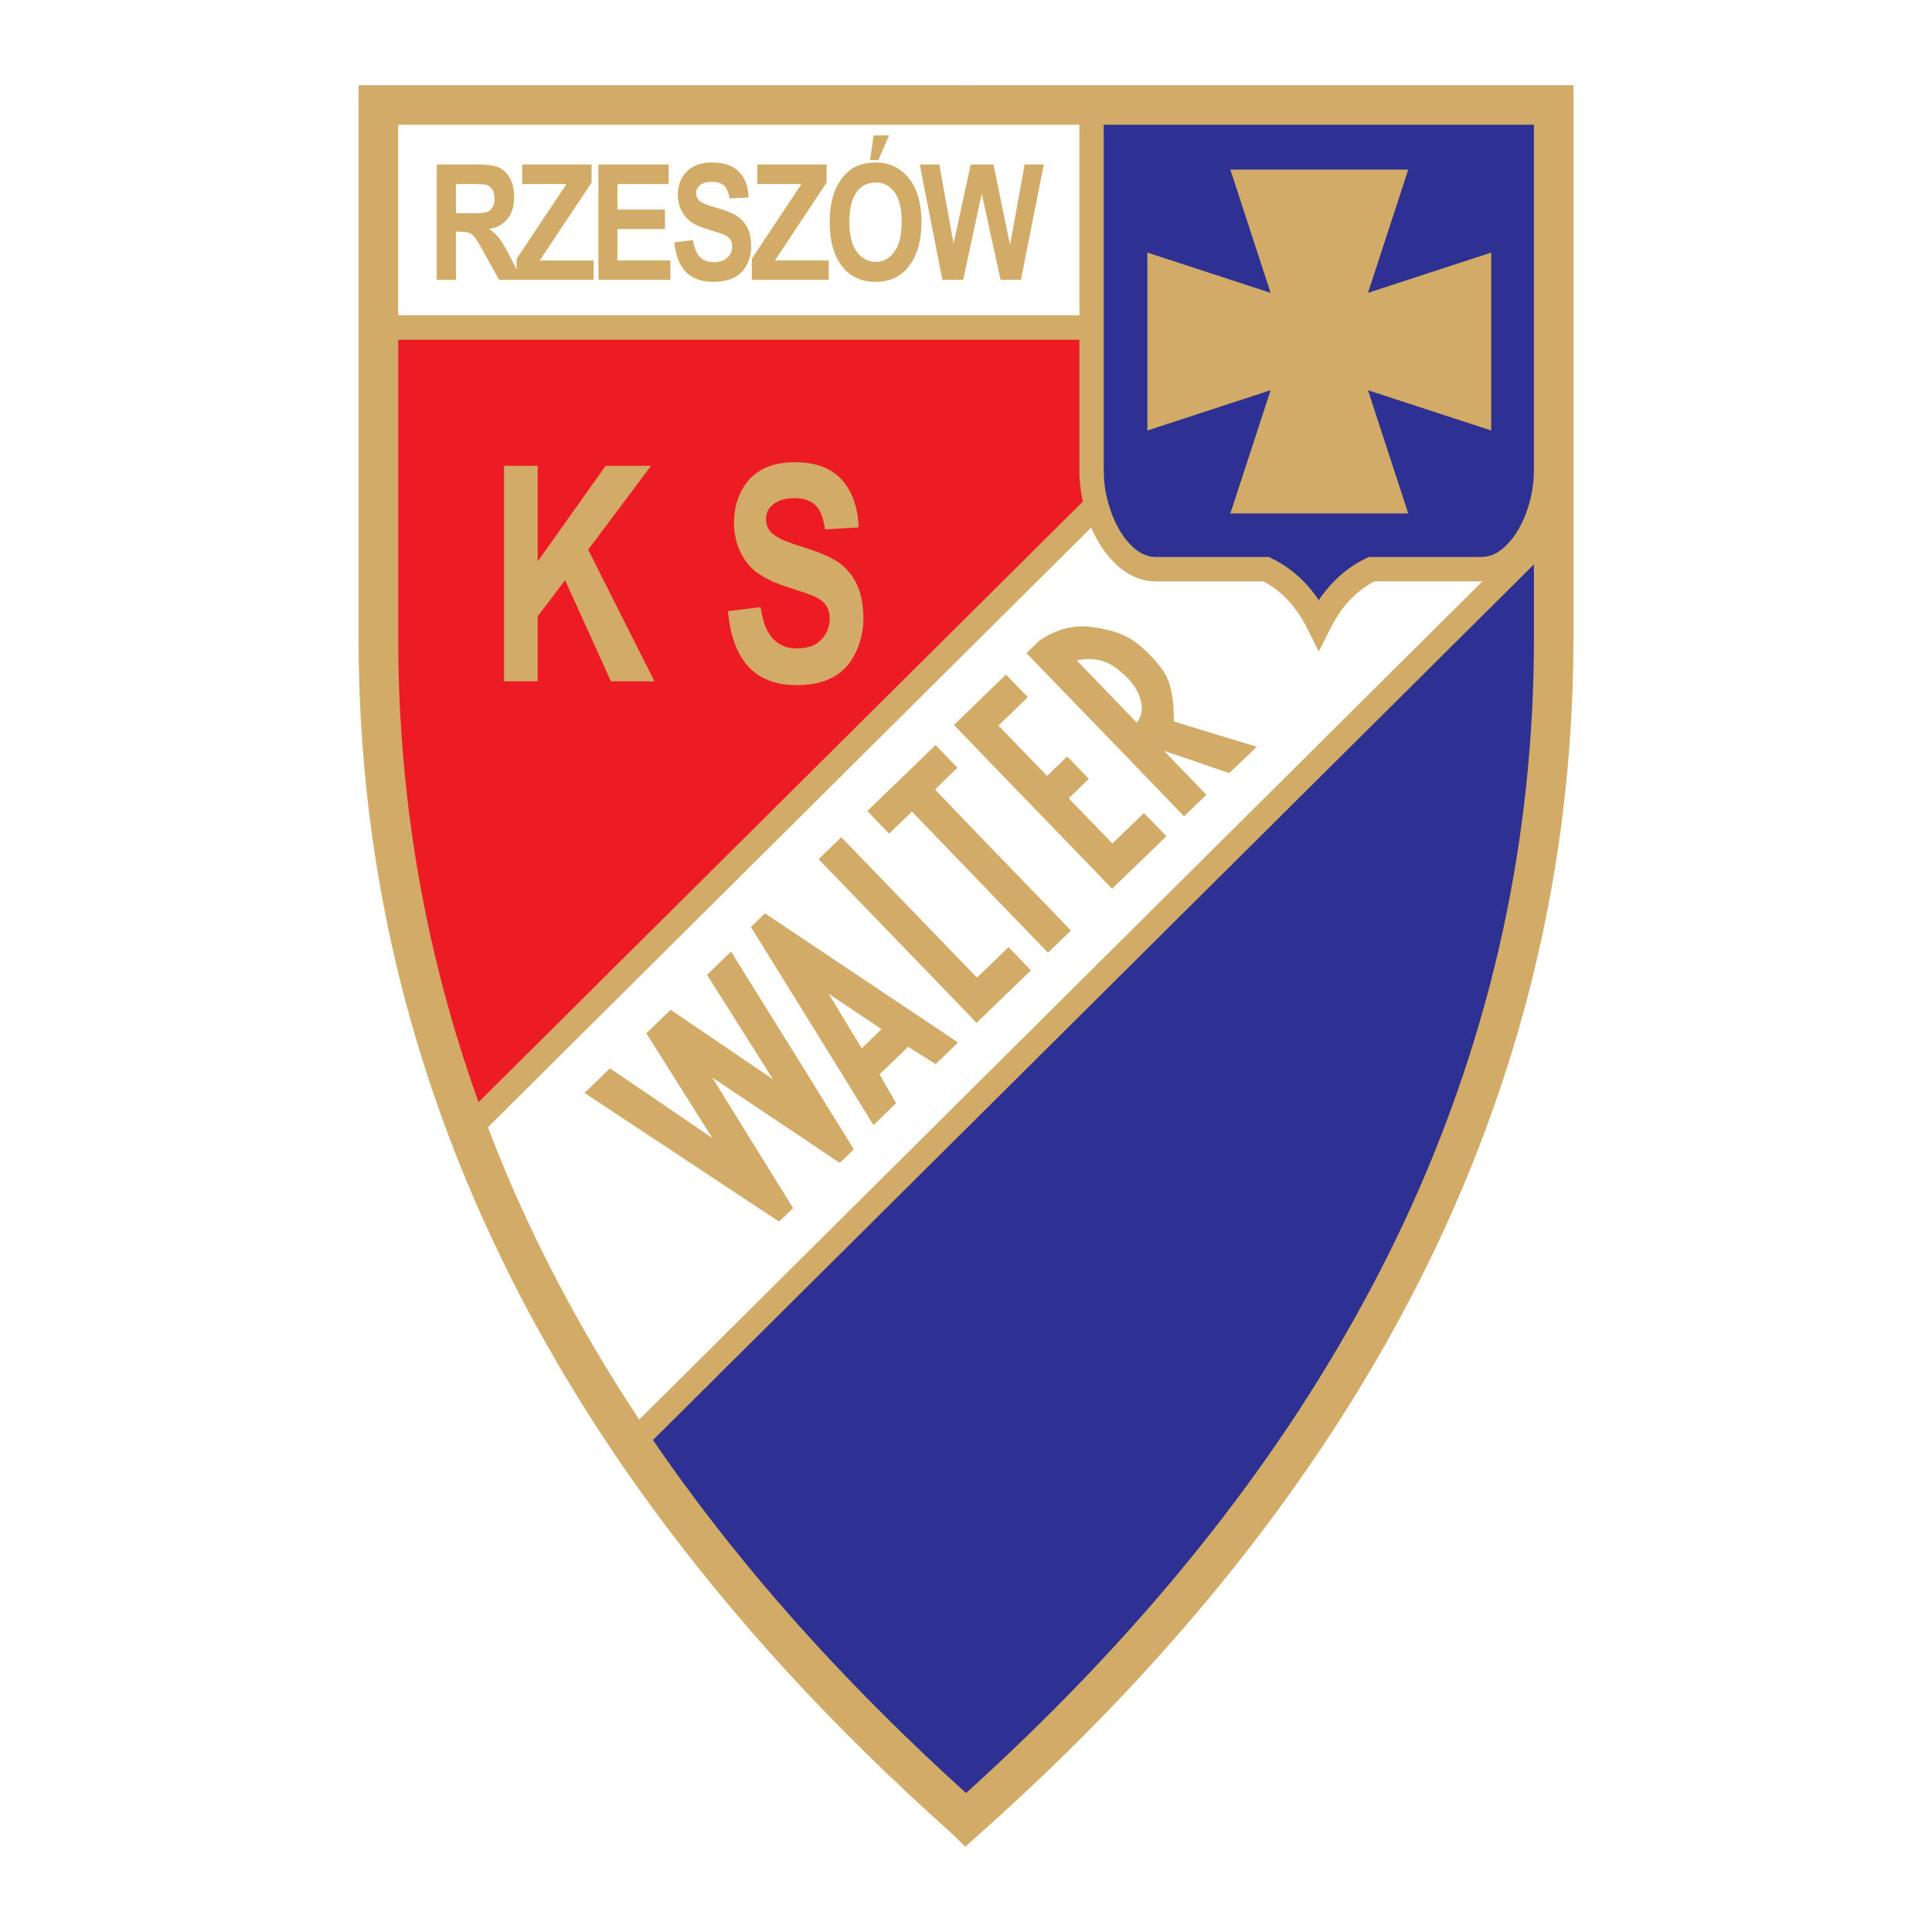
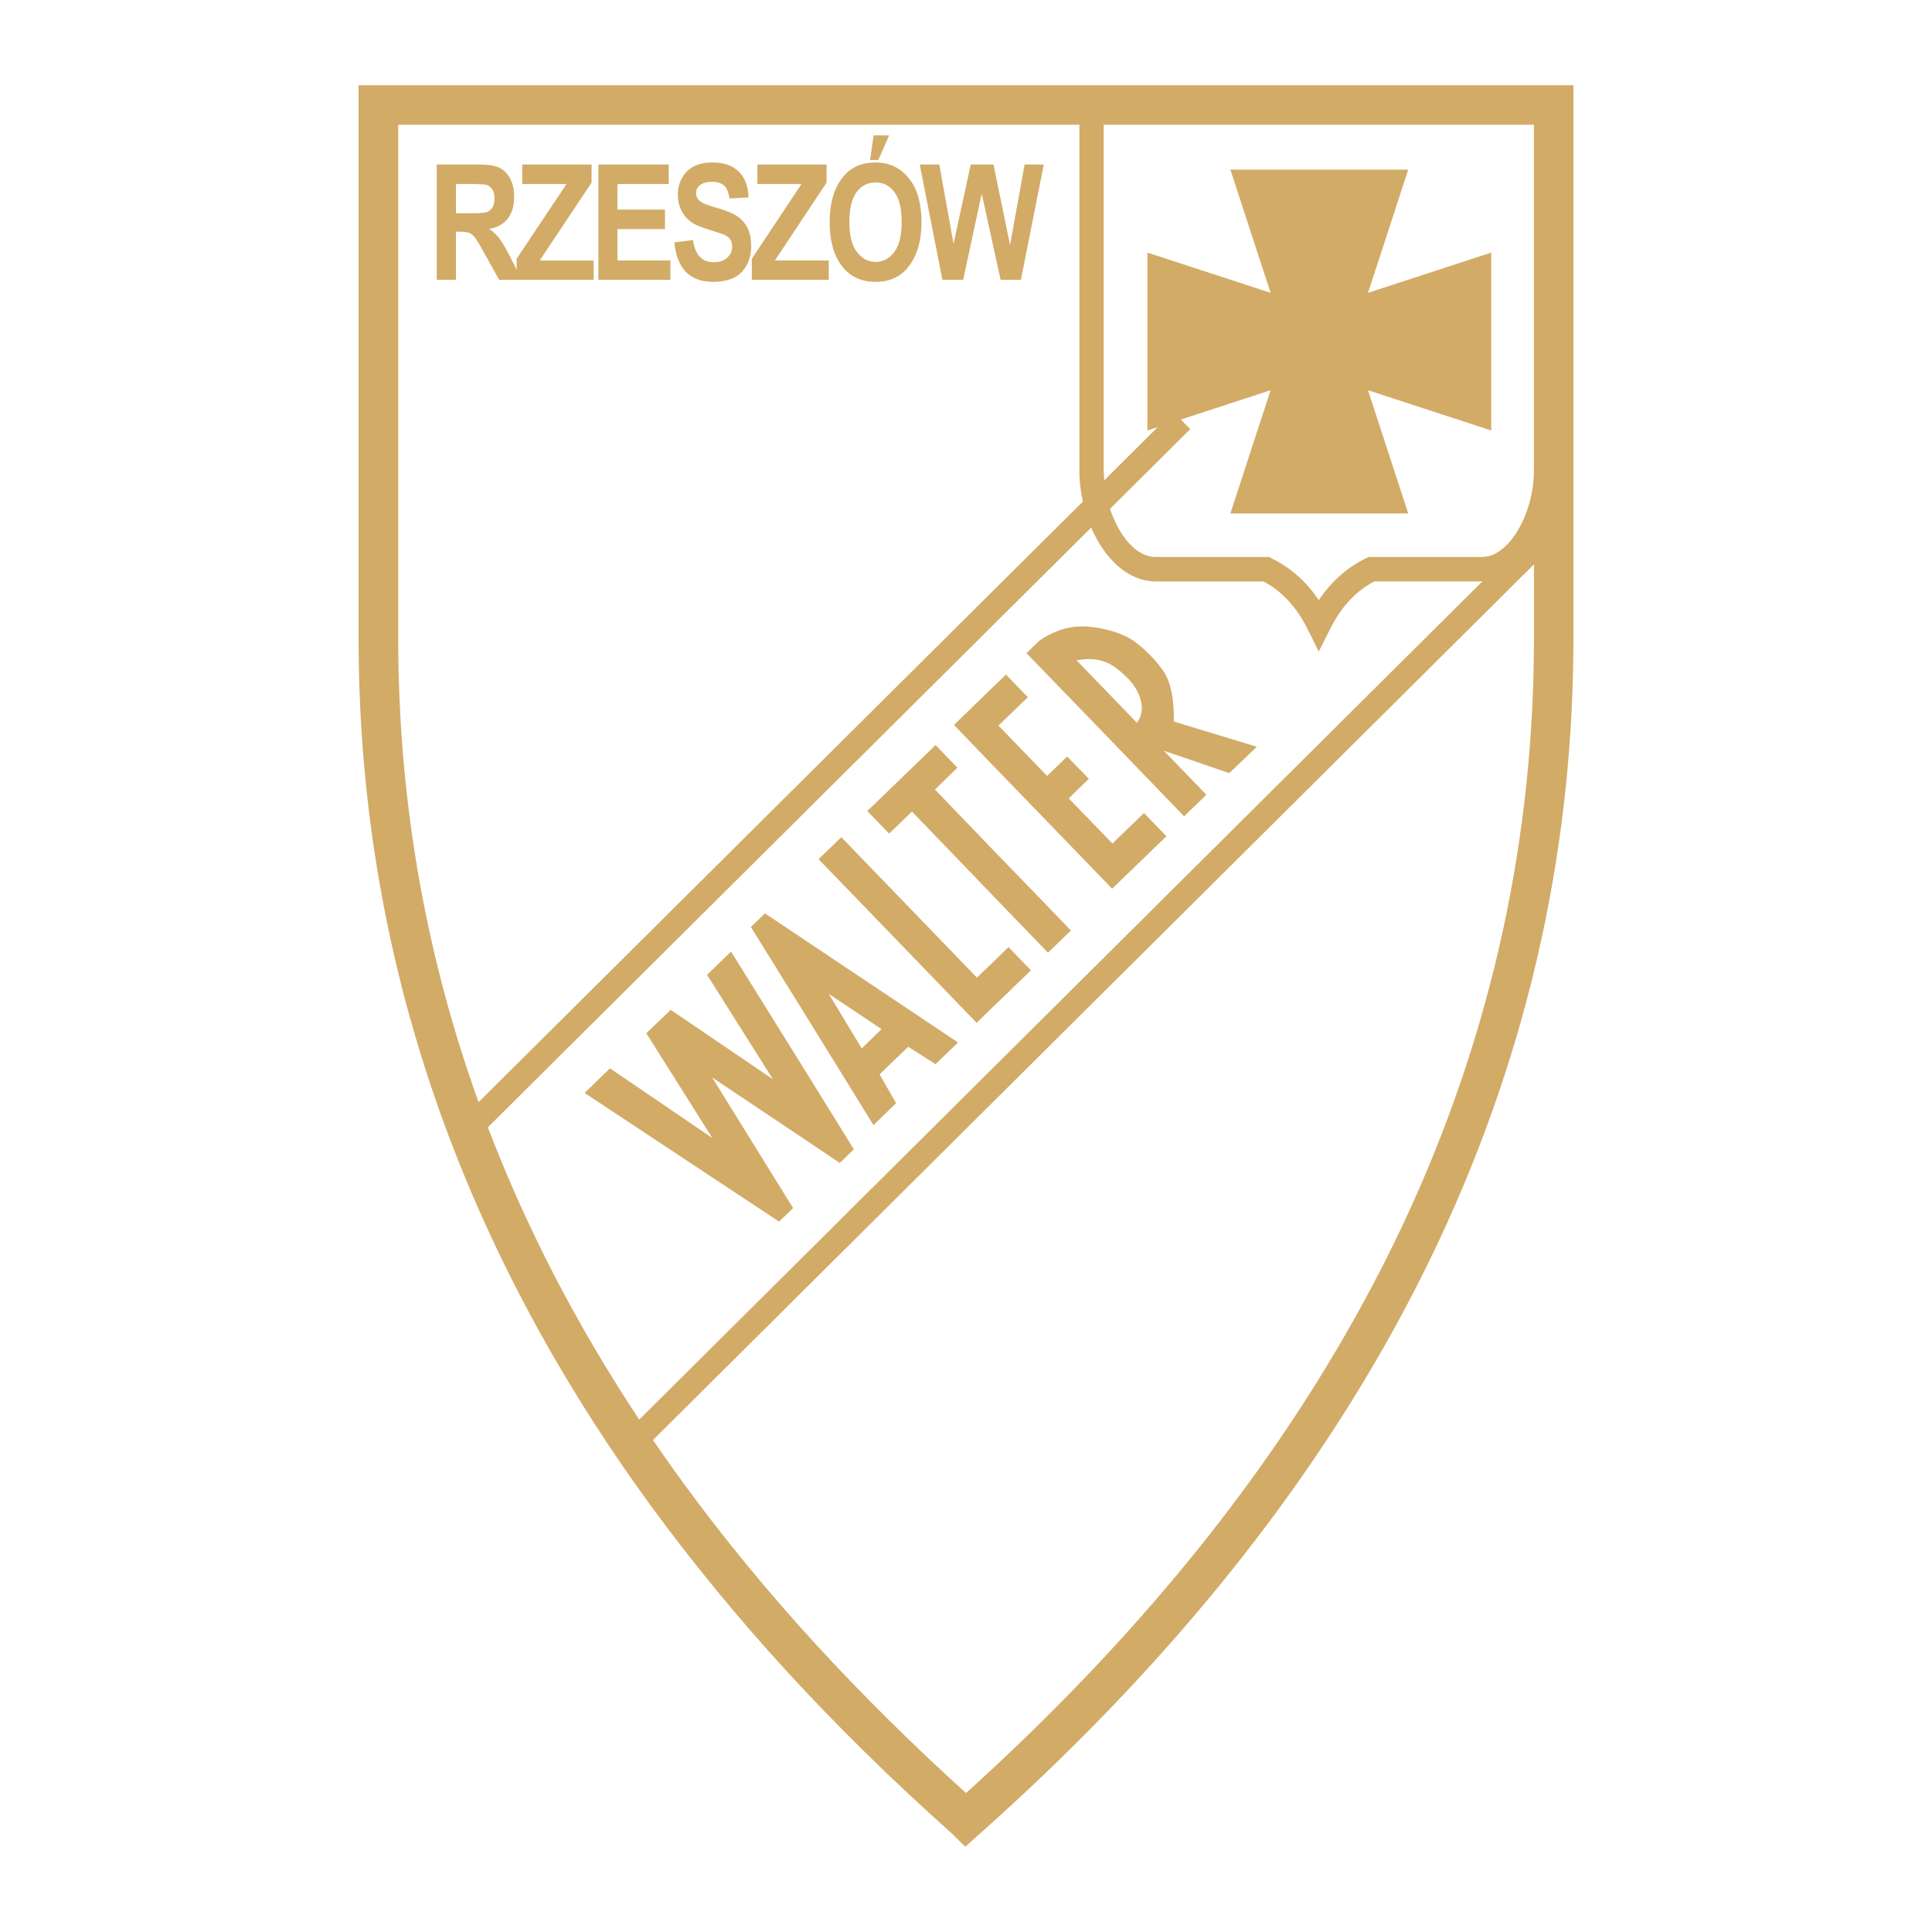
<svg xmlns="http://www.w3.org/2000/svg" version="1.0" id="Layer_1" x="0px" y="0px" width="192.756px" height="192.756px" viewBox="0 0 192.756 192.756" enable-background="new 0 0 192.756 192.756" xml:space="preserve">
  <g>
    <polygon fill-rule="evenodd" clip-rule="evenodd" fill="#FFFFFF" points="0,0 192.756,0 192.756,192.756 0,192.756 0,0  " />
-     <path fill-rule="evenodd" clip-rule="evenodd" fill="#2E3192" d="M63.253,143.844l33.132,38.555   c48.748-48.439,61.584-90.516,58.711-129.842L63.253,143.844L63.253,143.844z" />
    <polygon fill-rule="evenodd" clip-rule="evenodd" fill="#FFFFFF" points="46.525,112.891 63.686,143.428 155.097,52.557    114.318,45.498 46.525,112.891  " />
-     <path fill-rule="evenodd" clip-rule="evenodd" fill="#ED1C24" d="M37.751,32.677c-2.873,26.645-0.232,53.306,9.052,79.934   l63.376-62.99l0.139-16.944H37.751L37.751,32.677z" />
    <polygon fill-rule="evenodd" clip-rule="evenodd" fill="#D2AB67" points="46.525,111.176 117.037,41.095 118.752,42.81    48.239,112.906 46.525,111.176  " />
-     <polygon fill-rule="evenodd" clip-rule="evenodd" fill="#2E3192" points="109.67,10.465 156.441,10.465 156.441,48.633    151.035,55.739 135.279,57.731 131.866,62.195 126.46,56.974 113.083,55.832 108.619,48.819 109.67,10.465  " />
    <polygon fill-rule="evenodd" clip-rule="evenodd" fill="#FFFFFF" points="37.751,10.465 37.751,32.677 108.619,32.677    108.619,10.465 37.751,10.465  " />
    <path fill-rule="evenodd" clip-rule="evenodd" fill="#D2AB67" d="M156.981,8.504v55.143c0,19.926-4.031,40.16-13.469,60.255   c-1.561,3.307-3.244,6.58-5.052,9.793c-9.391,16.713-22.705,33.256-40.778,49.32l-1.297,1.158v-5.281   c17.037-15.4,29.688-31.188,38.631-47.127c1.808-3.213,3.444-6.395,4.928-9.531c9.175-19.523,13.099-39.202,13.099-58.587V12.442   H96.386V8.504H156.981L156.981,8.504z M96.386,184.174l-0.077,0.078l-1.313-1.297c-6.024-5.377-11.508-10.768-16.481-16.188   c-5.004-5.469-9.515-10.982-13.562-16.514c-20.837-28.559-29.178-57.908-29.178-86.607V8.504h60.611v3.938H39.729v51.205   c0,27.896,8.125,56.457,28.421,84.275c3.954,5.422,8.372,10.812,13.284,16.172c4.572,4.975,9.546,9.918,14.952,14.799l0,0V184.174   L96.386,184.174z" />
    <path fill-rule="evenodd" clip-rule="evenodd" fill="#D2AB67" d="M131.572,59.878c0.077-0.108,0.139-0.201,0.201-0.293   c1.235-1.73,2.749-3.028,4.525-3.893l0.263-0.124h0.278h11.013c0.047,0,0.124,0,0.232-0.016c0.354-0.031,0.694-0.124,1.02-0.278   c0.339-0.17,0.679-0.402,1.003-0.695c1.762-1.606,2.936-4.695,2.936-7.662V11.686h-21.471V9.261h22.676h1.22v1.205v36.453   c0,3.6-1.468,7.43-3.738,9.469c-0.479,0.448-1.004,0.803-1.575,1.081c-0.603,0.278-1.221,0.463-1.854,0.525   c-0.108,0-0.263,0.015-0.448,0.015h-10.735c-1.312,0.68-2.425,1.668-3.367,2.981c-0.186,0.263-0.37,0.556-0.556,0.865   c-0.186,0.324-0.371,0.649-0.525,0.973l-1.097,2.178V59.878L131.572,59.878z M131.572,11.686h-21.455v35.233   c0,0.124,0,0.248,0.016,0.402c0.016,0.618,0.077,1.22,0.186,1.808c0.123,0.587,0.278,1.173,0.463,1.745   c0.896,2.61,2.58,4.696,4.511,4.696h11.028h0.294l0.247,0.124v0.015c0.34,0.155,0.664,0.34,1.004,0.541   c0.34,0.216,0.648,0.433,0.942,0.648c1.051,0.803,1.978,1.792,2.765,2.981l0,0v5.128l-1.081-2.178   c-0.834-1.699-1.885-3.027-3.151-4.001c-0.247-0.185-0.494-0.355-0.741-0.509c-0.186-0.108-0.371-0.216-0.556-0.309h-10.751   c-3.089-0.015-5.592-2.827-6.812-6.364c-0.217-0.664-0.402-1.359-0.541-2.085c-0.139-0.726-0.216-1.452-0.247-2.162   c0-0.14,0-0.309,0-0.479V10.465V9.261h1.205h22.675V11.686L131.572,11.686z" />
    <polygon fill-rule="evenodd" clip-rule="evenodd" fill="#D2AB67" points="126.769,29.217 122.752,16.922 140.5,16.922    136.484,29.217 148.779,25.201 148.779,42.949 136.484,38.933 140.5,51.228 122.752,51.228 126.769,38.933 114.474,42.949    114.474,25.201 126.769,29.217  " />
    <polygon fill-rule="evenodd" clip-rule="evenodd" fill="#D2AB67" points="62.265,143.135 154.232,51.707 155.946,53.421    63.964,144.848 62.265,143.135  " />
-     <polygon fill-rule="evenodd" clip-rule="evenodd" fill="#D2AB67" points="37.751,31.457 108.619,31.457 108.619,33.898    37.751,33.898 37.751,31.457  " />
    <path fill-rule="evenodd" clip-rule="evenodd" fill="#D2AB67" d="M91.845,23.533v-2.75c0.062,0.433,0.093,0.896,0.093,1.375   C91.938,22.653,91.906,23.101,91.845,23.533L91.845,23.533z M91.845,16.83l2.178,11.09h2.07l1.854-8.604l1.884,8.604h2.023   l2.286-11.507h-1.915l-1.452,8.032l-1.652-8.032h-2.271l-1.715,7.908l-1.421-7.908h-1.869V16.83L91.845,16.83z M91.845,16.413   v0.417l-0.078-0.417H91.845L91.845,16.413z M91.845,20.784c-0.155-1.251-0.556-2.255-1.189-3.027   c-0.85-1.035-1.946-1.545-3.306-1.545l0,0v1.993c0,0,0,0,0.016,0c0.772,0,1.39,0.309,1.869,0.958   c0.479,0.633,0.726,1.622,0.726,2.951c0,1.375-0.247,2.378-0.741,3.027c-0.494,0.664-1.112,0.989-1.854,0.989   c-0.016,0-0.016,0-0.016,0v1.992c0,0,0,0,0.016,0c1.359,0,2.425-0.479,3.213-1.437c0.679-0.818,1.097-1.869,1.267-3.151V20.784   L91.845,20.784z M87.35,15.964v-2.456h1.359l-1.081,2.456H87.35L87.35,15.964z M47.406,16.413h0.185   c1.035,0,1.761,0.092,2.209,0.309c0.433,0.201,0.803,0.556,1.081,1.066s0.417,1.127,0.417,1.838c0,0.896-0.201,1.622-0.633,2.178   c-0.432,0.556-1.05,0.896-1.854,1.035c0.417,0.293,0.757,0.618,1.02,0.958c0.263,0.355,0.633,0.973,1.097,1.885l0.618,1.22v-1.081   l4.974-7.461h-4.418v-1.946h6.92v1.807l-5.174,7.77h5.375v1.931H52.07h-0.525H49.8l-1.39-2.502   c-0.479-0.88-0.819-1.452-1.004-1.684v-2.456c0.586-0.015,0.958-0.062,1.143-0.108c0.232-0.078,0.433-0.231,0.572-0.463   c0.154-0.231,0.216-0.541,0.216-0.927c0-0.355-0.062-0.664-0.216-0.88c-0.139-0.216-0.34-0.371-0.603-0.463   c-0.139-0.047-0.51-0.062-1.112-0.078V16.413L47.406,16.413z M87.35,13.508v2.456h-0.541l0.355-2.456H87.35L87.35,13.508z    M87.35,16.211v1.993c-0.772,0-1.406,0.325-1.884,0.958c-0.479,0.649-0.726,1.638-0.726,2.997c0,1.329,0.247,2.317,0.757,2.981   c0.494,0.649,1.112,0.989,1.854,0.989v1.992c-1.359,0-2.44-0.479-3.229-1.421c-0.896-1.082-1.343-2.58-1.343-4.464   c0-1.375,0.201-2.502,0.602-3.383c0.401-0.896,0.942-1.56,1.591-1.993C85.62,16.428,86.423,16.211,87.35,16.211L87.35,16.211z    M59.701,27.92V16.413h7.013v1.946h-5.113v2.549h4.742v1.946h-4.742v3.136h5.283v1.931H59.701L59.701,27.92z M67.285,24.182   l1.854-0.232c0.216,1.483,0.896,2.209,2.054,2.209c0.587,0,1.035-0.139,1.359-0.448c0.339-0.293,0.494-0.679,0.494-1.112   c0-0.263-0.046-0.495-0.17-0.68c-0.108-0.186-0.293-0.325-0.525-0.448c-0.231-0.124-0.803-0.309-1.714-0.587   c-0.803-0.247-1.405-0.51-1.776-0.803c-0.386-0.293-0.68-0.664-0.911-1.143c-0.216-0.463-0.324-0.974-0.324-1.514   c0-0.618,0.139-1.189,0.432-1.684c0.278-0.51,0.68-0.896,1.174-1.143c0.509-0.263,1.127-0.386,1.869-0.386   c1.112,0,1.977,0.293,2.595,0.896c0.618,0.603,0.958,1.467,0.988,2.595l-1.9,0.093c-0.092-0.618-0.278-1.05-0.556-1.297   c-0.278-0.231-0.664-0.355-1.174-0.355c-0.525,0-0.911,0.093-1.189,0.309c-0.278,0.216-0.417,0.479-0.417,0.803   s0.124,0.587,0.371,0.803c0.262,0.216,0.834,0.448,1.745,0.695c0.958,0.278,1.653,0.571,2.07,0.88   c0.432,0.309,0.757,0.71,0.989,1.189c0.216,0.479,0.324,1.066,0.324,1.761c0,1.004-0.309,1.838-0.911,2.518   c-0.618,0.68-1.591,1.02-2.889,1.02C68.83,28.121,67.532,26.808,67.285,24.182L67.285,24.182z M75.008,27.92v-2.101l4.958-7.461   h-4.402v-1.946h6.905v1.807l-5.159,7.77h5.375v1.931H75.008L75.008,27.92z M43.575,27.92V16.413h3.831v1.946   c-0.124,0-0.278,0-0.433,0H45.49v2.919h1.406c0.185,0,0.355,0,0.51,0v2.456v-0.015c-0.186-0.232-0.371-0.386-0.572-0.479   c-0.201-0.077-0.51-0.124-0.958-0.124H45.49v4.804H43.575L43.575,27.92z" />
-     <path fill-rule="evenodd" clip-rule="evenodd" fill="#D2AB67" d="M50.294,67.972V46.471h3.352v9.546l6.781-9.546h4.526   l-6.271,8.372l6.611,13.129h-4.34L56.38,57.886l-2.734,3.599v6.487H50.294L50.294,67.972z M72.629,60.975l3.259-0.402   c0.201,1.421,0.587,2.456,1.205,3.12c0.587,0.665,1.406,1.004,2.425,1.004c1.081,0,1.899-0.309,2.44-0.896   c0.556-0.586,0.819-1.282,0.819-2.069c0-0.51-0.108-0.942-0.34-1.298c-0.232-0.371-0.633-0.679-1.205-0.942   c-0.401-0.17-1.297-0.479-2.688-0.927c-1.807-0.587-3.059-1.297-3.784-2.132c-1.02-1.189-1.529-2.625-1.529-4.325   c0-1.097,0.231-2.116,0.71-3.074c0.479-0.958,1.174-1.684,2.069-2.178c0.912-0.494,1.993-0.741,3.275-0.741   c2.085,0,3.661,0.587,4.711,1.761c1.051,1.189,1.606,2.765,1.668,4.742l-3.352,0.201c-0.155-1.112-0.464-1.916-0.927-2.394   c-0.479-0.479-1.19-0.726-2.132-0.726c-0.973,0-1.746,0.262-2.286,0.788c-0.355,0.324-0.541,0.772-0.541,1.329   c0,0.509,0.17,0.942,0.51,1.297c0.417,0.463,1.452,0.942,3.074,1.437c1.637,0.51,2.842,1.02,3.63,1.544   c0.772,0.541,1.39,1.267,1.838,2.193c0.432,0.927,0.664,2.07,0.664,3.429c0,1.22-0.263,2.379-0.803,3.46   c-0.525,1.066-1.267,1.869-2.24,2.394c-0.973,0.525-2.178,0.788-3.615,0.788c-2.101,0-3.722-0.633-4.85-1.885   C73.51,65.223,72.846,63.385,72.629,60.975L72.629,60.975z" />
    <path fill-rule="evenodd" clip-rule="evenodd" fill="#D2AB67" d="M110.674,88.377v-4.542l0.309,0.325l3.151-3.043l2.239,2.316   l-5.422,5.237L110.674,88.377L110.674,88.377z M110.674,73.703l7.46,7.739l2.225-2.147l-4.232-4.387l6.519,2.224l2.75-2.626   l-8.28-2.518c0.031-2.301-0.324-4.001-1.065-5.066c-0.37-0.525-0.772-1.02-1.235-1.483c-0.448-0.479-0.958-0.927-1.499-1.344   c-0.694-0.525-1.575-0.927-2.641-1.205v3.336c0.603,0.325,1.235,0.819,1.899,1.499c0.603,0.649,1.02,1.328,1.221,2.085   c0.247,0.88,0.123,1.653-0.371,2.302l-2.749-2.857V73.703L110.674,73.703z M110.674,62.89v3.336   c-0.155-0.077-0.294-0.139-0.417-0.185c-0.85-0.325-1.792-0.371-2.843-0.154l3.26,3.367v4.448l-6.04-6.24v-4.109   c1.375-0.741,2.843-1.004,4.371-0.788C109.607,62.643,110.164,62.751,110.674,62.89L110.674,62.89z M110.674,83.835v4.542   l-6.04-6.256v-4.866l1.839-1.776l2.162,2.224l-2.008,1.946L110.674,83.835L110.674,83.835z M104.634,94.972V90.54l2.209,2.301   L104.634,94.972L104.634,94.972z M104.634,63.354v4.109l-2.224-2.301l1.281-1.236C104.001,63.709,104.31,63.524,104.634,63.354   L104.634,63.354z M104.634,77.255l-0.17,0.154l-4.85-5.02l2.935-2.827l-2.178-2.255l-1.359,1.297v7.708l5.622,5.808V77.255   L104.634,77.255z M104.634,90.54v4.433l-0.077,0.077l-5.545-5.746v-4.572L104.634,90.54L104.634,90.54z M99.012,100.518   l3.846-3.707l-2.239-2.317l-1.606,1.56V100.518L99.012,100.518z M99.012,68.605v7.708l-3.831-3.985L99.012,68.605L99.012,68.605z    M99.012,84.731l-5.73-5.962l2.24-2.178l-2.178-2.255l-2.286,2.209v4.495l7.955,8.263V84.731L99.012,84.731z M99.012,96.054v4.464   l-1.576,1.529l-6.379-6.611v-4.541l6.411,6.643L99.012,96.054L99.012,96.054z M91.057,104.719l2.286,1.451l2.24-2.162l-4.526-3.027   V104.719L91.057,104.719z M83.936,115.887l1.251-1.221l-1.251-2.023V115.887L83.936,115.887z M91.057,76.545v4.495l-0.077-0.062   l-2.271,2.193l-2.178-2.255L91.057,76.545L91.057,76.545z M91.057,90.895v4.541l-7.121-7.368v-4.541L91.057,90.895L91.057,90.895z    M91.057,100.98v3.738l-0.448-0.277l-2.857,2.748l1.652,2.873l-2.255,2.193l-3.213-5.205v-5.822l2.039,3.367l1.977-1.916   l-4.016-2.688v-3.769L91.057,100.98L91.057,100.98z M80.059,113.523l3.722,2.502l0.155-0.139v-3.244l-3.877-6.256V113.523   L80.059,113.523z M83.936,83.527v4.541l-2.271-2.348L83.936,83.527L83.936,83.527z M83.936,96.223v3.769l-1.251-0.834l1.251,2.07   v5.822l-3.877-6.271v-7.151L83.936,96.223L83.936,96.223z M58.326,109.043l19.4,12.836l1.406-1.344L71.054,107.5l9.005,6.023   v-7.137l-7.121-11.445l-2.395,2.316l6.58,10.428l-10.21-6.936l-2.44,2.348l0.046,0.031v0.014l6.549,10.396l-10.21-6.951   L58.326,109.043L58.326,109.043z M80.059,93.628v7.151l-5.144-8.294l1.405-1.359L80.059,93.628L80.059,93.628z" />
  </g>
</svg>